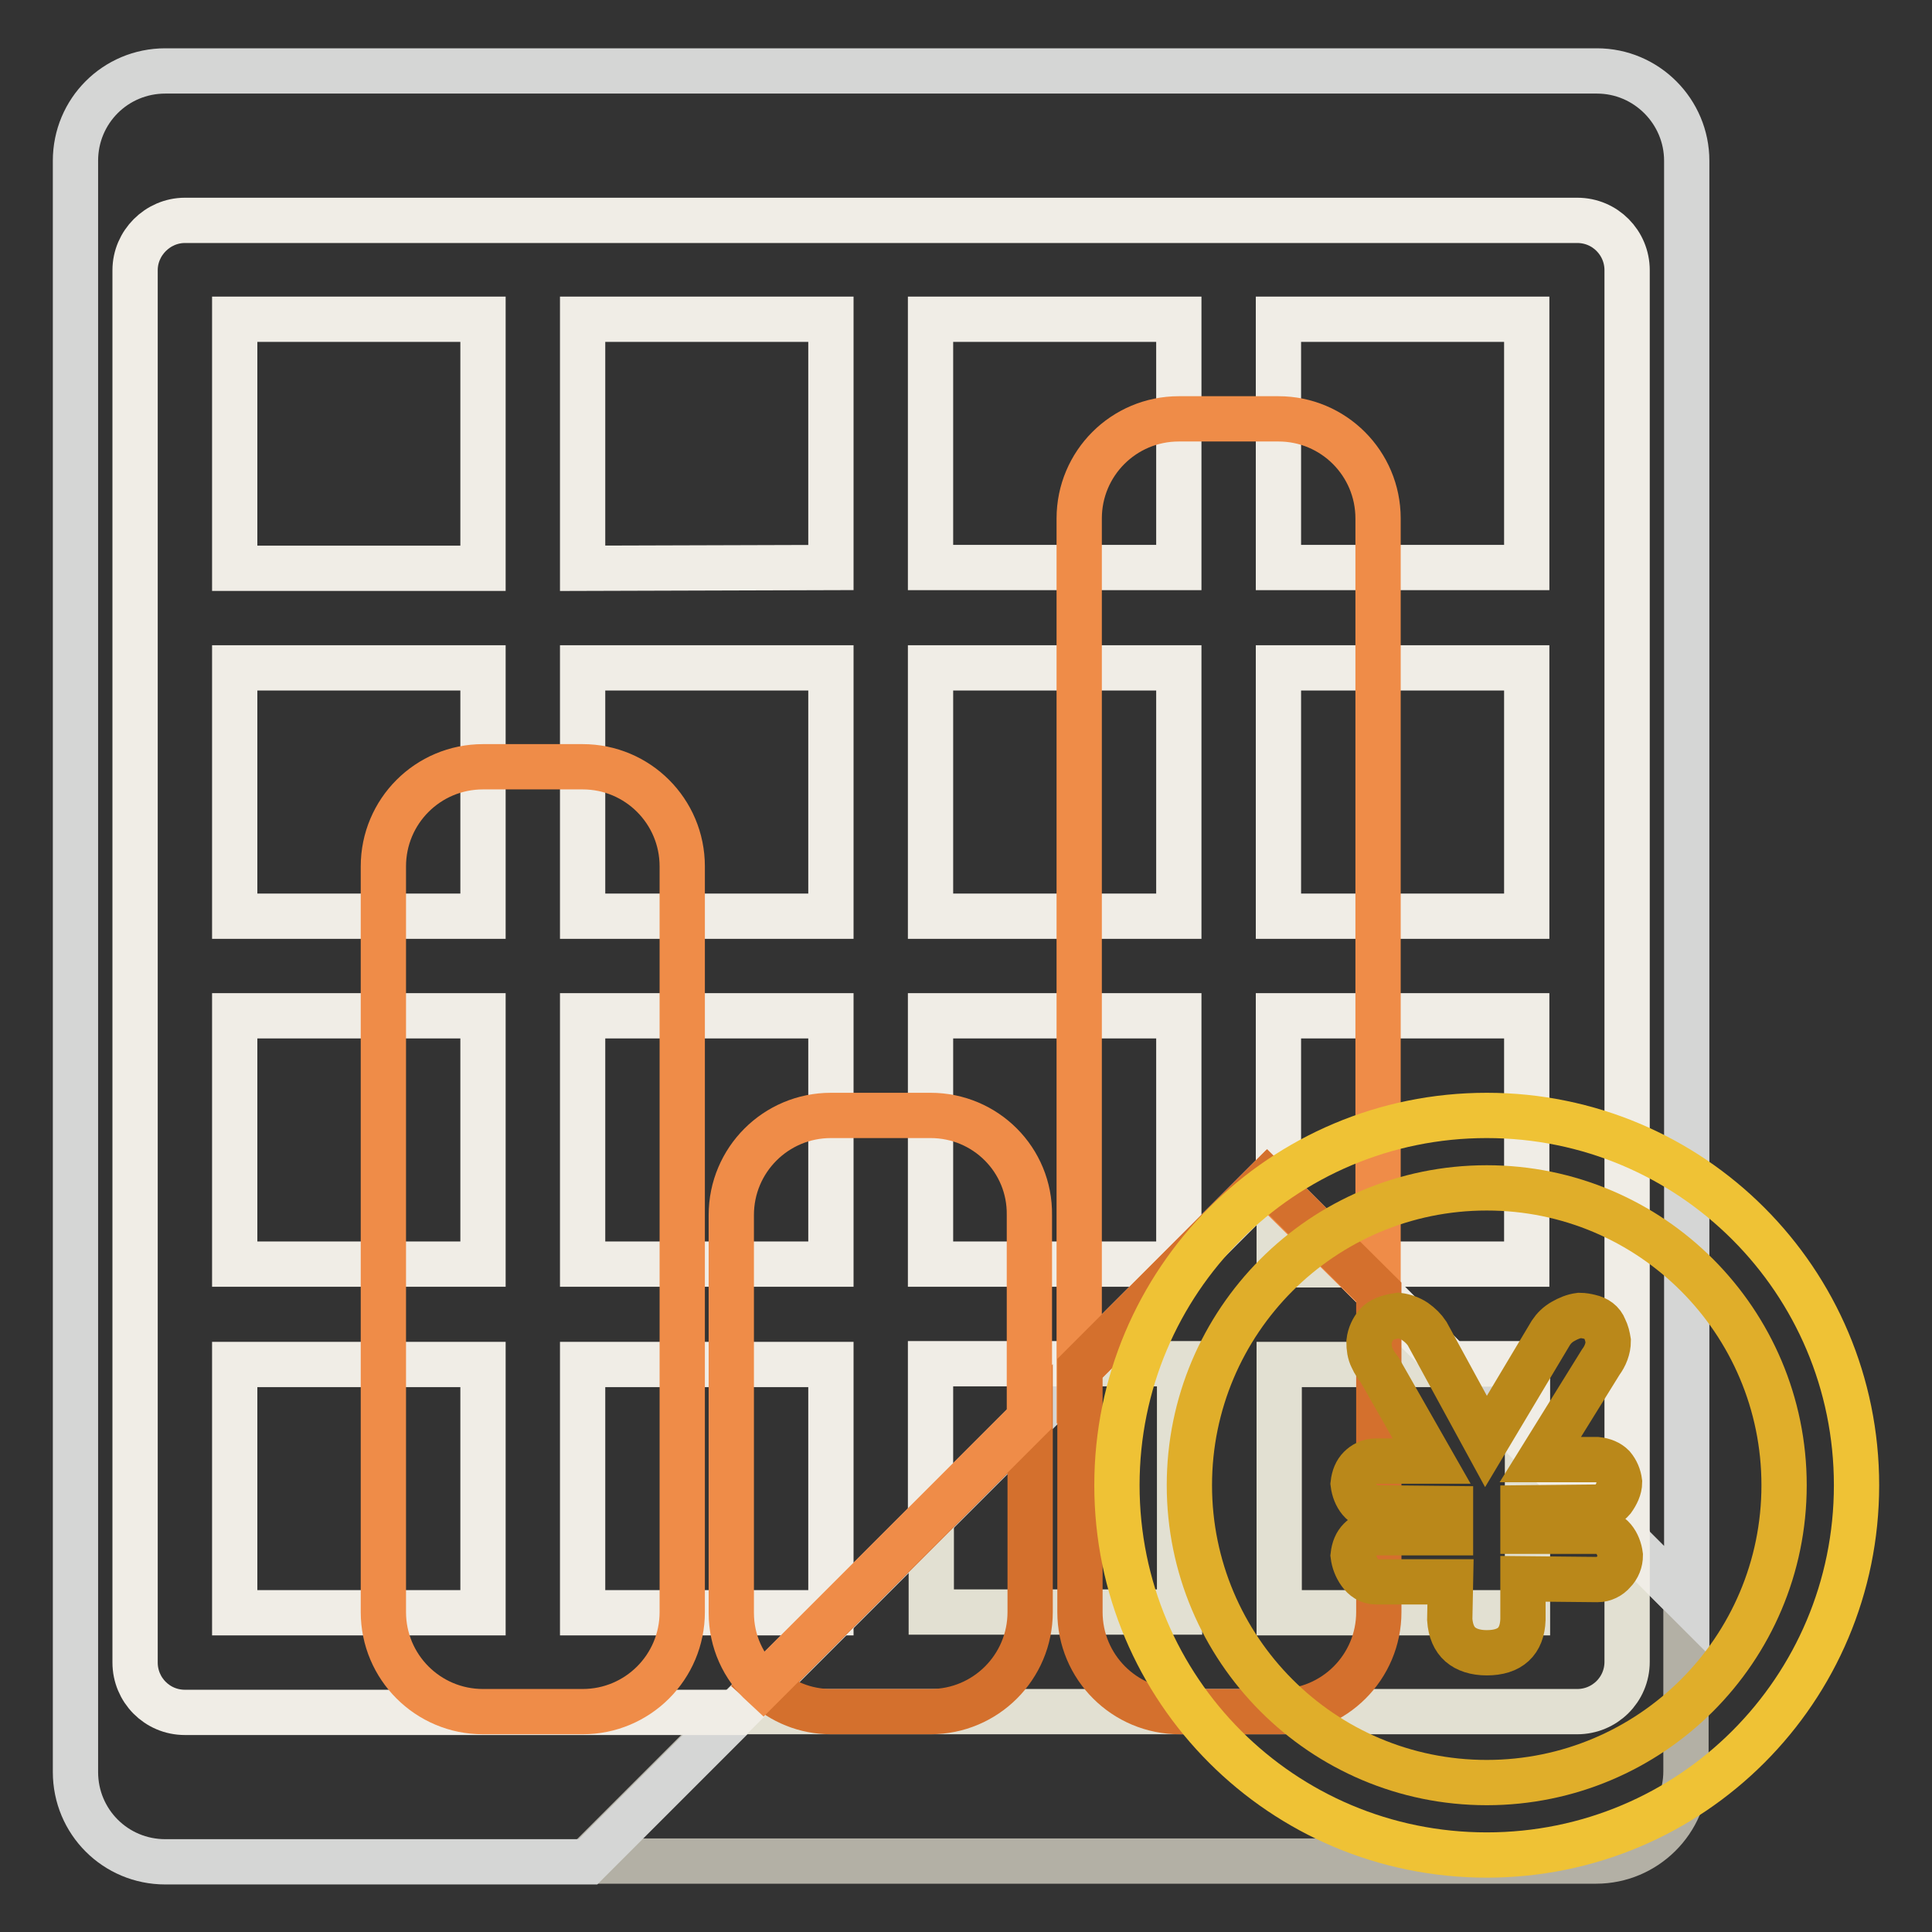
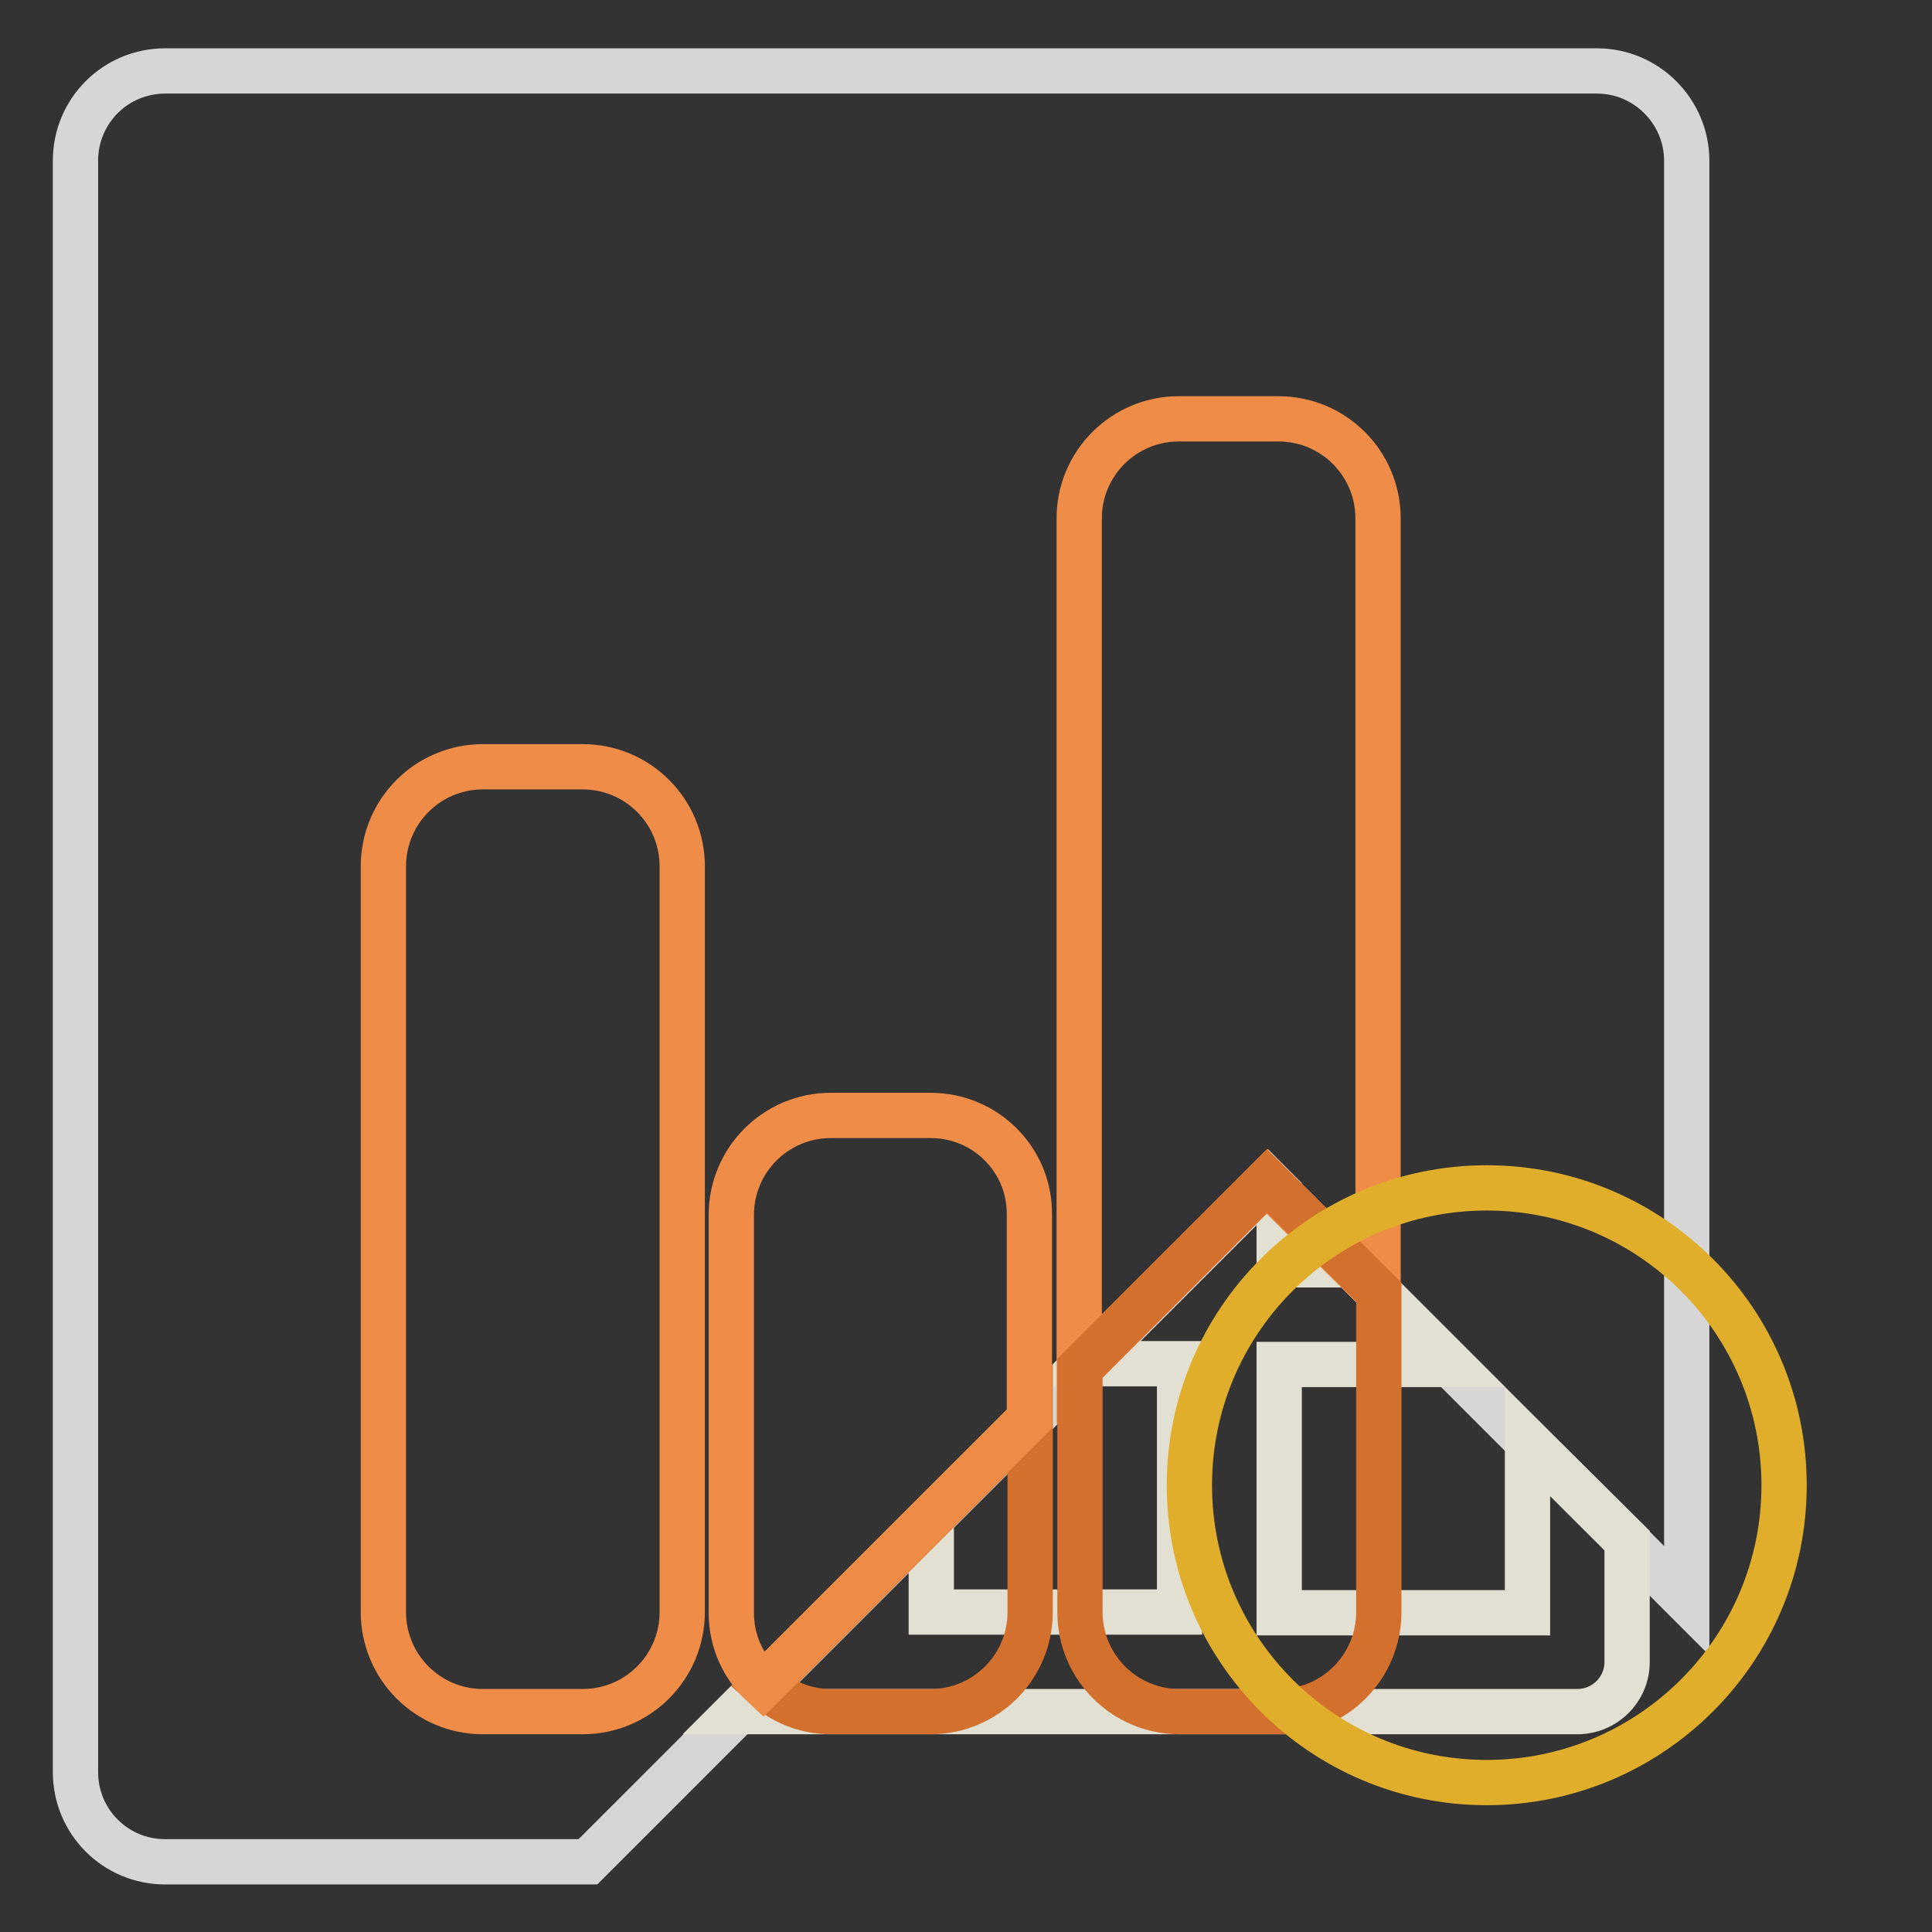
<svg xmlns="http://www.w3.org/2000/svg" version="1.1" x="0px" y="0px" viewBox="0 0 256 256" enable-background="new 0 0 256 256" xml:space="preserve">
  <rect x="0" y="0" width="256" height="256" fill="#333333" stroke="none" />
  <g>
-     <path stroke-width="6" fill-opacity="0" stroke="#b3b0a5" d="M167.9,156.5l-90.1,90.1h133.7c6.5,0,11.9-5.3,11.9-11.9l0,0v-22.7L167.9,156.5z" />
    <path stroke-width="6" fill-opacity="0" stroke="#d5d6d5" d="M223.5,212.1V21.3c0-6.5-5.3-11.9-11.9-11.9l0,0H21.9C15.3,9.4,10,14.7,10,21.3v213.5 c0,6.6,5.3,11.9,11.9,11.9l0,0h56l90.1-90.1L223.5,212.1z" />
    <path stroke-width="6" fill-opacity="0" stroke="#e2e0d2" d="M202.4,191v22.7h-32.9v-32.9h22.7l-13.2-13.2h-9.5V158l-1.5-1.5l-24.2,24.2h12.5v32.9h-32.9v-12.5 l-25.7,25.7H209c3.6,0,6.6-2.9,6.6-6.6c0,0,0,0,0,0v-16.1L202.4,191L202.4,191z" />
-     <path stroke-width="6" fill-opacity="0" stroke="#f0ede6" d="M123.3,180.7h20.4l24.2-24.2l1.5,1.5v-23.4h32.9v32.9h-23.4l13.2,13.2h10.3V191l13.2,13.2V35.8 c0-3.6-2.9-6.6-6.6-6.6c0,0,0,0,0,0H24.5c-3.6,0-6.6,3-6.6,6.6v184.5c0,3.6,2.9,6.6,6.6,6.6c0,0,0,0,0,0h73.1l25.7-25.7V180.7z  M169.4,42.3h32.9v32.9h-32.9V42.3z M169.4,88.5h32.9v32.9h-32.9V88.5z M123.3,42.3h32.9v32.9h-32.9V42.3z M123.3,88.5h32.9v32.9 h-32.9V88.5z M123.3,134.6h32.9v32.9h-32.9V134.6z M64,213.7H31.1v-32.9H64L64,213.7L64,213.7z M64,167.5H31.1v-32.9H64L64,167.5 L64,167.5z M64,121.4H31.1V88.5H64L64,121.4L64,121.4z M64,75.3H31.1V42.3H64L64,75.3L64,75.3z M110.1,213.7H77.2v-32.9h32.9V213.7 z M110.1,167.5H77.2v-32.9h32.9V167.5z M110.1,121.4H77.2V88.5h32.9V121.4z M77.2,75.3V42.3h32.9v32.9L77.2,75.3L77.2,75.3z" />
    <path stroke-width="6" fill-opacity="0" stroke="#ef8c48" d="M64,226.8h13.2c7.3,0,13.2-5.9,13.2-13.2v-98.8c0-7.3-5.9-13.2-13.2-13.2l0,0H64c-7.3,0-13.2,5.9-13.2,13.2 l0,0v98.8C50.8,220.9,56.7,226.8,64,226.8C64,226.8,64,226.8,64,226.8z M182.6,171.2V68.7c0-7.3-5.9-13.2-13.2-13.2h-13.2 c-7.3,0-13.2,5.9-13.2,13.2l0,0v112.7l24.8-24.8L182.6,171.2z" />
    <path stroke-width="6" fill-opacity="0" stroke="#d4702d" d="M167.9,156.5l-24.8,24.8v32.3c0,7.3,5.9,13.2,13.2,13.2h13.2c7.3,0,13.2-5.9,13.2-13.2v-42.4L167.9,156.5 L167.9,156.5z M110.1,226.8h13.2c7.3,0,13.2-5.9,13.2-13.2c0,0,0,0,0,0V188l-35.3,35.3C103.6,225.5,106.7,226.8,110.1,226.8z" />
    <path stroke-width="6" fill-opacity="0" stroke="#ef8c48" d="M123.3,147.8h-13.2c-7.3,0-13.2,5.9-13.2,13.2v52.7c0,3.8,1.6,7.2,4.2,9.6l35.3-35.3v-27 C136.5,153.7,130.6,147.8,123.3,147.8L123.3,147.8z" />
-     <path stroke-width="6" fill-opacity="0" stroke="#efc235" d="M148,196.8c0,27.1,21.9,49,49,49c27.1,0,49-21.9,49-49l0,0c0-27.1-21.9-49-49-49 C169.9,147.8,148,169.7,148,196.8L148,196.8z" />
    <path stroke-width="6" fill-opacity="0" stroke="#e0ae2a" d="M157.6,196.8c0,21.7,17.6,39.4,39.4,39.4c21.7,0,39.4-17.6,39.4-39.4l0,0c0-21.7-17.6-39.4-39.4-39.4 C175.2,157.4,157.6,175.1,157.6,196.8L157.6,196.8z" />
-     <path stroke-width="6" fill-opacity="0" stroke="#ba881a" d="M192.2,209.6h-9.9c-0.9,0-1.6-0.5-2.1-1.2c-0.5-0.7-0.8-1.5-0.9-2.3c0.1-0.9,0.4-1.6,0.9-2.1 c0.5-0.5,1.2-0.9,2.1-0.9h9.9v-3.2l-9.9-0.1c-0.8,0-1.6-0.4-2.1-1c-0.5-0.6-0.8-1.4-0.9-2.2c0.1-0.9,0.4-1.6,0.9-2.1 s1.2-0.9,2.1-0.9h7.4l-6.9-12.1c-0.3-0.4-0.7-0.9-1-1.6c-0.3-0.6-0.4-1.3-0.4-2.1c0.1-0.9,0.5-1.7,1-2.3c0.5-0.6,1.5-1,2.9-1.2 c0.8,0.1,1.6,0.4,2.2,0.8c0.7,0.5,1.2,1,1.6,1.6l7.8,14.3l8.6-14.4c0.4-0.6,0.9-1.1,1.6-1.5c0.7-0.4,1.4-0.7,2.2-0.8 c0.5,0,1,0.1,1.4,0.2c0.9,0.2,1.6,0.7,1.9,1.5c0.3,0.6,0.4,1.1,0.5,1.7c0,1-0.4,2-1,2.8l-8,12.9h7.5c0.9,0.1,1.6,0.4,2.1,0.9 c0.5,0.6,0.8,1.3,0.9,2.1c0,0.8-0.4,1.6-0.9,2.3c-0.5,0.6-1.3,1-2.1,1l-9.8,0.1v3.1h9.9c0.9,0.1,1.6,0.4,2.1,1 c0.5,0.6,0.8,1.4,0.9,2.2c0,0.8-0.3,1.6-0.9,2.2c-0.5,0.6-1.3,1-2.1,1l-9.9-0.1v5.4c-0.1,2.9-1.7,4.4-4.8,4.4 c-1.5,0-2.7-0.4-3.5-1.1c-0.8-0.7-1.3-1.8-1.4-3.3L192.2,209.6L192.2,209.6z" />
  </g>
</svg>